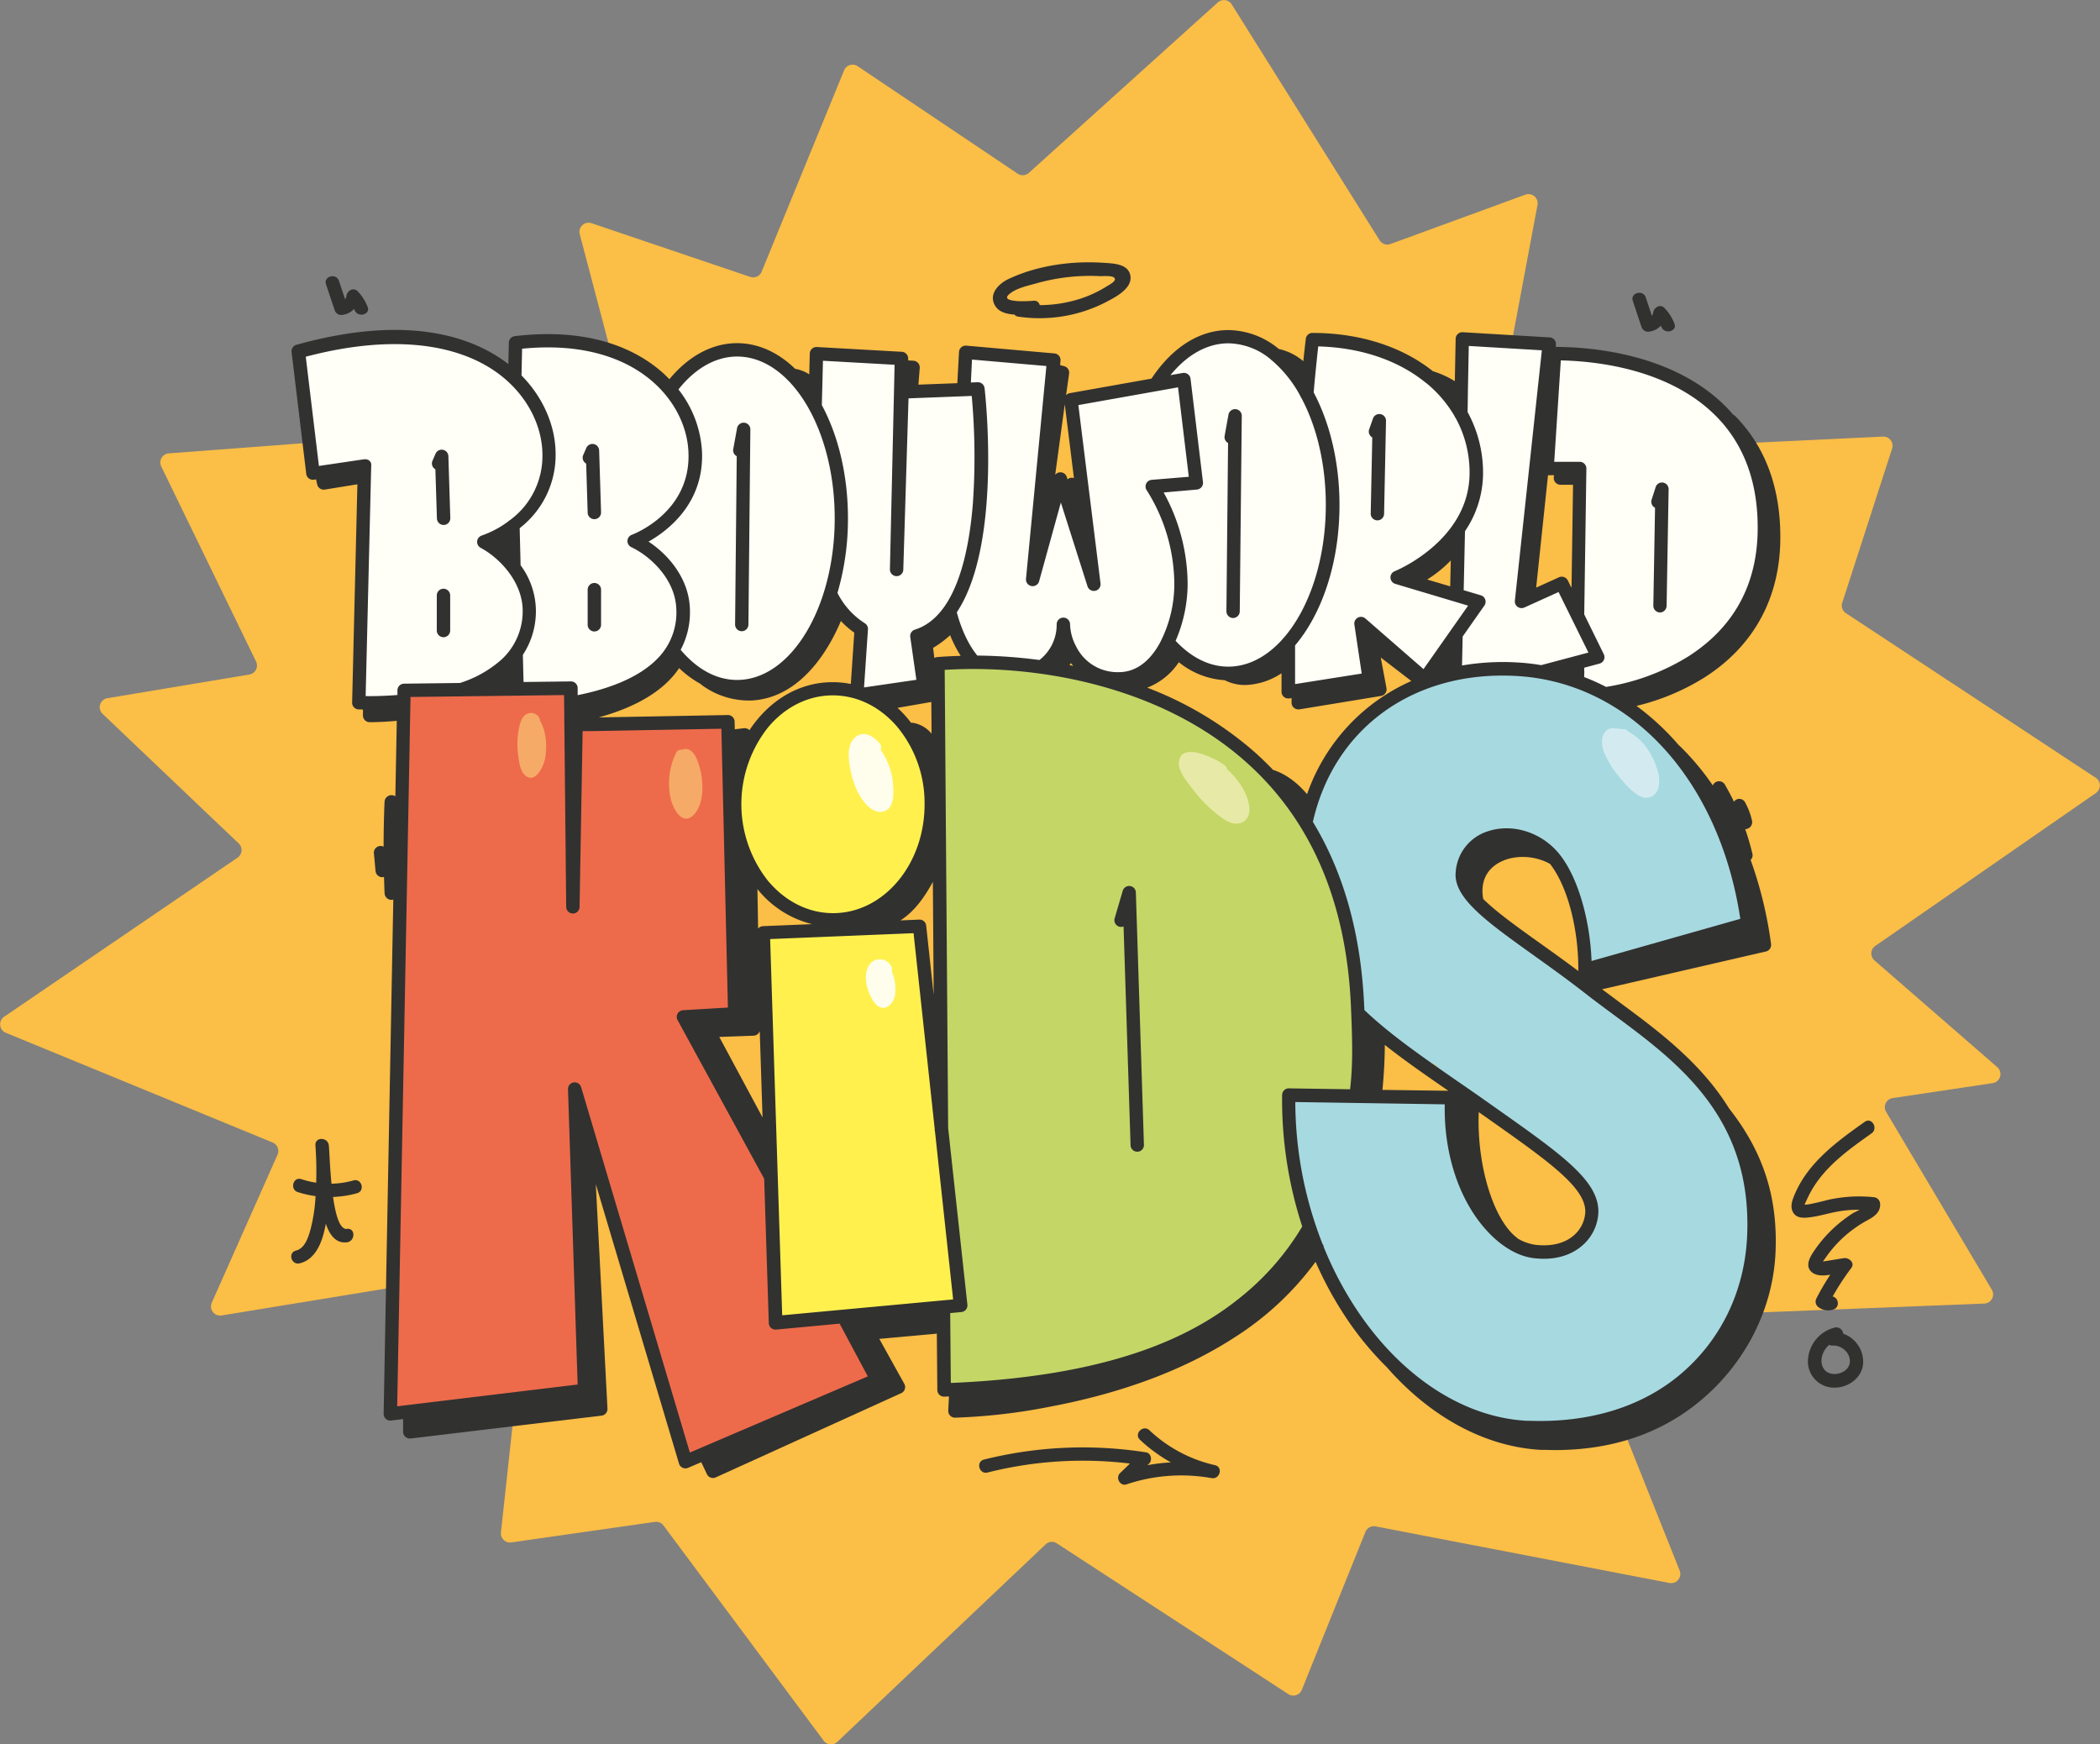
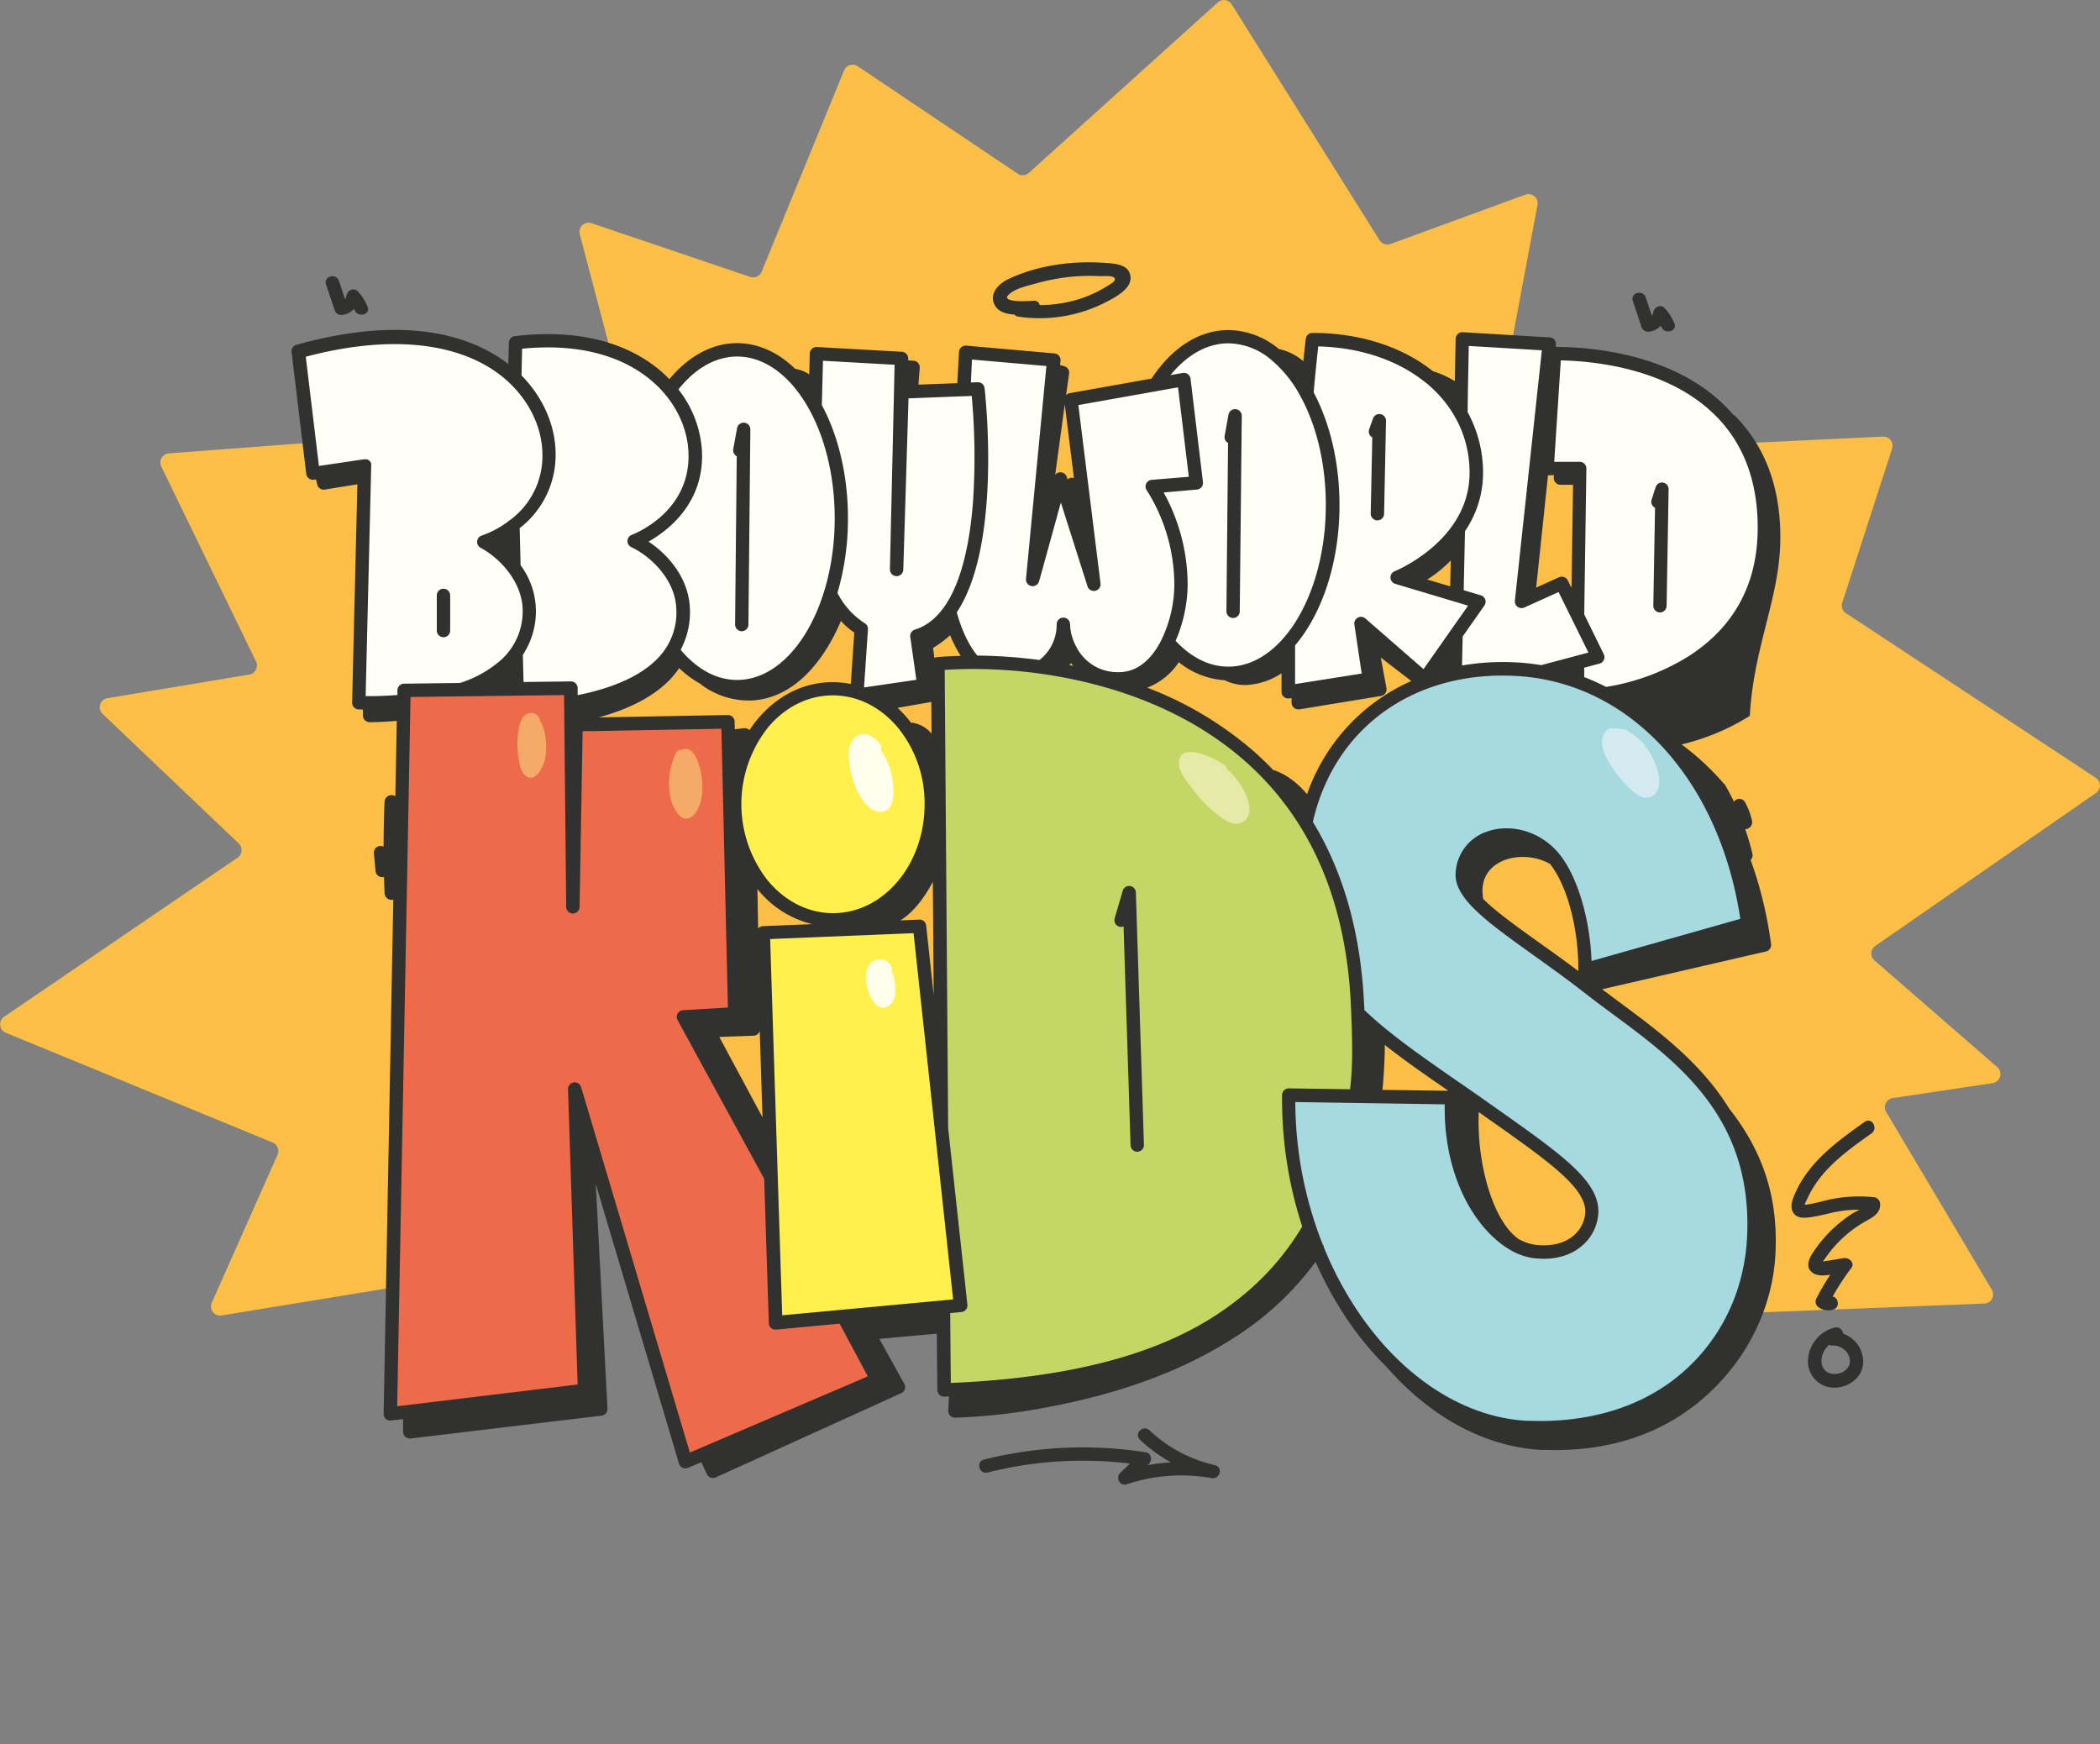
<svg xmlns="http://www.w3.org/2000/svg" viewBox="0 0 686.6 570.28">
  <rect x="0" y="0" width="686.6" height="570.28" fill="#808080" stroke="none" />
  <defs>
    <style>.cls-1{fill:#fbbe46;}.cls-2{fill:#fffef7;}.cls-3{fill:#fff04e;}.cls-4{fill:#c4d666;}.cls-5{fill:#a7d9e0;}.cls-6{fill:#ed6b4b;}.cls-7{fill:#d3ebf0;}.cls-8{fill:#e7eaa6;}.cls-9{fill:#fffdec;}.cls-10{fill:#f6aa68;}.cls-11{fill:#313130;}</style>
  </defs>
  <g id="Layer_2" data-name="Layer 2">
    <g id="Layer_1-2" data-name="Layer 1">
      <path class="cls-1" d="M135.79,419.69,72.37,430.07A3,3,0,0,1,69.19,426l21.57-48.54a3,3,0,0,0-1.58-3.93L1.83,337.61a3,3,0,0,1-.54-5.17l76.42-52.08a3,3,0,0,0,.38-4.58l-44.6-42.45A3,3,0,0,1,35,228.27l46.57-7.76a3,3,0,0,0,2.17-4.2L52.7,152.46a3,3,0,0,1,2.43-4.24L122,143.17s27.08,46.09,31.39,55.46,9.16,75.65,9.16,75.65l-6.11,73.25L142,426" />
      <path class="cls-1" d="M552.83,145.73l62.87-3a3,3,0,0,1,2.95,3.86l-16.33,50.48a2.94,2.94,0,0,0,1.18,3.37l81.77,53.88a3,3,0,0,1,.06,4.89l-72.25,50.07a3,3,0,0,0-.26,4.66l40.27,35a3,3,0,0,1-1.5,5.15L618.74,359a3,3,0,0,0-2.1,4.43l34.63,58.27a3,3,0,0,1-2.42,4.46l-82.13,3.25S536.58,403,532.27,393.63,523.12,318,523.12,318l6.1-73.25,28.48-91.27" />
      <path class="cls-1" d="M201,120,189.53,76.49a3,3,0,0,1,3.8-3.55l52,17.6A3,3,0,0,0,249,88.87l27-65.92a3,3,0,0,1,4.38-1.33l52.36,35.17a3,3,0,0,0,3.63-.26L398.2.76a3,3,0,0,1,4.48.62l48.4,77.2a3,3,0,0,0,3.52,1.2l44.18-16.16a3,3,0,0,1,3.92,3.32l-10.31,55L430.33,167,296.79,166s-53.73-19.26-70.61-25.29S201,120,201,120" />
-       <path class="cls-1" d="M527.49,459.15l21.71,54.37a3,3,0,0,1-3.3,4L449.74,499a3,3,0,0,0-3.3,1.8l-20.83,51.7a3,3,0,0,1-4.35,1.37l-75.74-49.32a2.94,2.94,0,0,0-3.64.33l-68.15,64.61a3,3,0,0,1-4.4-.38l-52.41-70.41a2.94,2.94,0,0,0-2.79-1.16l-47,6.72a3,3,0,0,1-3.35-3.24l5.84-53.78,17.52-123.87L399,397.78s65.38,23.43,85.92,30.76S515.5,453.8,515.5,453.8" />
      <path class="cls-1" d="M168.32,242s22-39,26-51.42,42.81-14.89,42.81-14.89l98.31,13.54L388.3,191l49-10.31,27.53-26.27,36.28-20L545.59,160s1.53,35.95-.66,38.1-24.51,31.22-24.51,31.22l-6.75,25.25,21.27,35-10.77,31.81-1.75,42,13.77,31.28-7.51,22.52-21.27,11.26-40-7.51-45.05-35-57.55,16.26-57.56-2.5s-41.55-11.88-56.43-12.82-46.17-64.76-49.93-72.26S168.32,242,168.32,242Z" />
      <path class="cls-2" d="M544.19,122.5c-20.86-8.34-38-7.09-38-7.09v-3.33l-29.61-1.25v17.93l-8.76-5.84s-18.77-13.76-38.79-11.26l-2.5,12.93-8.34-7.09s-10.43-8.76-17.1-7.51-19.6,7.93-21.69,13.77c-5.23,2.28-22.73,5.34-30.08,6.55a.78.78,0,0,1,0,.14,3.43,3.43,0,0,1,.13.81c0,.1,0,.2,0,.3.56,3.62,1.78,7.14,2.25,10.78.57,4.42.33,8.89.66,13.32.18,2.34-2.19,3.37-4.09,3.12-5.09-.69-5.25-8.82-5.41-12.53-.23-4.88.32-9.76.13-14.63-.09-.6-.16-1.21-.22-1.82a2.68,2.68,0,0,1,2.28-3l-2-8.44-27.52-2.5-.42,11.68-18.77.42-2.5-10-27.11-2.09L266,128.34l-8.75-5.84s-4.18-8.34-15.44-7.92-21.68,12.51-21.68,12.51-20.86-20.43-52.14-14.6l-.42,10s-23.77-22.1-69.23-7.09l3.75,38.79,16.68-1.67-2.08,75.91,7.51,1.25,29.19-2.91,15-10.43.83,14.18,5.42,2.08,35.46-8.75,11.26-9.18,11.26,9.59,8.76,1.25,17.1-5,14.18-21.27,8.34,6.67-.83,21.69,22.93-4.17-.41-15,9.59-4.17,3.34,9.18,7.5,8.34,12.93.83s7.09-5.83,8.35-6.25a55.25,55.25,0,0,0,5.42-2.92l9.17,7.51s7.09,1.25,8.35,1.25,7.09-1.25,8.75-2.51,6.26-4.58,6.26-4.58l2.92-1.67,9.18,5.42s7.09,1.67,8.34,1.67,7.92-1.25,7.92-1.25l7.51-1.67,4.59,8.34,9.59.84,16.68-5.43V210.93L467,223.86l8.34-8.76.42,12.09,16.26-1.67,23.36-7.5.42,8.76,4.59,2.5s40.87-2.09,51.71-32.95S577.56,136.27,544.19,122.5ZM477,190.93a3.25,3.25,0,0,1-4,2.26,42.82,42.82,0,0,0-6.46-2.3c-2.55-.51-2.9-3.7-1.43-5.4,1.68-1.93,3.81-3.78,6.43-4.16a3.33,3.33,0,0,1,4,2.25c0,.1.06.18.08.23v0c.05.12.1.25.16.37a2.94,2.94,0,0,1,.7,2.11,5.15,5.15,0,0,1-.26,1.6A3,3,0,0,1,477,190.93Zm33.05,1.28-.12,0c-.61.22-1.2.49-1.81.72a2.93,2.93,0,0,1-1.78.12,5.67,5.67,0,0,1-3.25.16c-3.06-.84-4.29-3.82-3.82-6.73,1.62-9.88,2.54-19.88,5-29.61,1.73-6.83,12.28-3.92,10.55,2.91-.06.22-.11.45-.17.68.36,4.44,1,8.88,1,13.34.06,5.27-.48,10.5.31,15.76.05.29.09.58.12.88C516.43,193.78,511.4,194.75,510.07,192.21Z" />
      <path class="cls-3" d="M310.21,398.3c-1.27-10.36-3.42-20.58-4.72-30.94-1.61-12.76-.63-25.74-.67-38.61a1.85,1.85,0,0,1-.91-1.45c-.66-4.51-.69-9.06-1.33-13.58a48.87,48.87,0,0,1-.59-10.1,45.11,45.11,0,0,0-7.29-.66c-2.52-.13-3.33-4.1-.63-4.6.61-.12,1.21-.21,1.82-.31a4.25,4.25,0,0,1-.35-2,7.29,7.29,0,0,1,.88-3.3c.06-.1.13-.19.19-.28l.14-.27.94-1.23a6.13,6.13,0,0,1,4.28-1.8,3.91,3.91,0,0,1,.68,0c.06-.66.12-1.33.22-1.94a1.78,1.78,0,0,1,.88-1.26c2-12.75,1-25.91-.84-38.64-4.08-6.74-14.23-20.66-29-22.07-19.58-1.87-26.16,14.2-26.16,14.2L242,242.77c-.63,8.74-2.05,17.48-1.61,26.25a42,42,0,0,0,2.72,13.44c1,2.58,2.26,5.08,3.43,7.6a6.9,6.9,0,0,1,6.08,1.5l1.49,1.26.4.32.31.22c.12.07.49.33.78.54a5.26,5.26,0,0,0,.6.18,6.14,6.14,0,0,1,5.94,5.08l.14.06c-.3-.14.47.08.41.09.21,0,.44,0,.65,0,.57,0,1.15,0,1.72,0a2.35,2.35,0,1,1,0,4.69,14.77,14.77,0,0,1-4-.32,6,6,0,0,1-4.88,2.52,14.25,14.25,0,0,1-7.09-2.24,2.37,2.37,0,0,1-.51.49c-.88,2.6-2.13,5.08-2.72,7.79-1,4.55-.11,9.36,0,14,0,2.45-.26,4.89-.46,7.34h0c3.67,0,5,3.66,3.89,6.27a11,11,0,0,1,1.38,3.26,30.14,30.14,0,0,1,.61,6.36c0,.87.11,1.76.1,2.63.09.43.18.86.26,1.29a6.12,6.12,0,0,1-.67,4.47,30.76,30.76,0,0,1,.61,6.79c1.26,3.21,1.33,7,1.53,10.35.34,5.64.26,11.27.5,16.92.3,6.93.13,13.87.23,20.81.09,6.23.59,12.38,1,18.59,6.72.76,13.13-1.82,19.81-2a42,42,0,0,1,13.67,1.91l15.48-3.58a46.56,46.56,0,0,1,8.68-2C310.47,416.69,311.32,407.35,310.21,398.3Z" />
      <path class="cls-4" d="M425.25,415.33a22.25,22.25,0,0,0,1.48-12c-.89-6.4-3.29-12.48-4.46-18.83-.87-4.7-.49-10.47-1.18-15.21-.59-4-.63-6.88-1.2-11.28-.07-.51.52-.75.91-.83a1.11,1.11,0,0,1,.91-.39c6.21,0,12.49.79,18.69.27a50,50,0,0,0,11-2.72.36.36,0,0,1,0-.09c-.41-.31-.82-.63-1.21-1-2.29-1.92-2.23-5.62-.59-7.92a32,32,0,0,1-5.29-8.9c-3.27-8.07-2.8-17.51-4-26-1.4-9.8-3.62-19.22-8-28.12-3.77-7.59-8.2-15-9.71-23.45l-1.36-.17c-60.12-52.59-113.7-41.39-113.7-41.39l-1.07,23.88-1,6.45c1.8,12.61,2.7,25.58.83,38.19a2.54,2.54,0,0,1,1.09,2.67c-.14,1-.21,2.23-.36,3.36a5.44,5.44,0,0,1,1,3.34,7.36,7.36,0,0,1-.88,3.3c-.05.09-.13.18-.19.27s-.08.19-.14.28l-.81,1.07a2,2,0,0,1,.8,1.73,42.42,42.42,0,0,0,.4,11.58c.6,4.19.58,8.43,1.19,12.61a2.5,2.5,0,0,1-1.23,2.53c0,12.13-.86,24.33.49,36.39,1.19,10.57,3.4,21,4.79,31.54,1.28,9.82.2,20.11,2.83,29.71a1.27,1.27,0,0,1-.87,1.53c-1.72.36-3.49.59-5.22.92l.11,26.24s10.18-1.22,16.44-2,19.17-2.43,19.17-2.43L366.46,448l12.5-5.14L392.63,437s10.15-6.31,19.14-11.44,11.32-6.7,11.32-6.7A34.34,34.34,0,0,1,425.25,415.33Z" />
      <path class="cls-5" d="M574,382.93l-4.36-11.72-15.74-20.29-20-16.74s-43.58-30-47.11-33.07-6.35-18.77-6.35-18.77l2.32-6.66,22.32,1.47,11.42,15.61,2.6,24.12,53.44-9.1-1.22-10.95-9.92-31.27s-21.73-46.88-69.88-46.68-64,40.6-64,40.6l-2.31-.28c1.63,7.82,5.73,14.77,9.27,21.89A85.86,85.86,0,0,1,442,305.23c.74,4.29,1.28,8.61,1.75,12.93s.55,9.07,1.59,13.41a30.6,30.6,0,0,0,5.08,11,2.37,2.37,0,0,1,4-1.66c1.27,1.24,2.6,2.41,4,3.54l.36.27a9.36,9.36,0,0,0,7.08,2.5c3.12-.19,5.79,2.61,6.06,5.58a17.87,17.87,0,0,1,2.76,1.87,1.9,1.9,0,0,1,.65,1.17,28.92,28.92,0,0,1,7.16,6.88c2.84-.46,6,.84,6.89,3.91,8.26,5.44,17.55,11.1,24,18.57a17.1,17.1,0,0,1,1.36,1.81,11.31,11.31,0,0,1,4.1,7.12,12.15,12.15,0,0,1-5.09,11.9c-6.56,4.41-20,4-22.12-5.29,0,0,0-.06,0-.09-8.81-8-14.13-22.49-14.1-32.15a5.57,5.57,0,0,1,2.59-4.89,26.42,26.42,0,0,0-5.65-5.42,1.94,1.94,0,0,1-1.42.48l-3.91-.35a6.92,6.92,0,0,1-3.2,1,18.89,18.89,0,0,1-9.24-1.83c-.46,0-.92,0-1.38,0a2.37,2.37,0,0,0-.59,0,2.07,2.07,0,0,1-3-.63,54.61,54.61,0,0,1-10.19,2.6c-6.4.76-13-.09-19.38-.16-1.34,4.87,0,10.48.87,15.29,1,5.35,1.86,10.72,3.28,16,1.64,6.09,3.81,12.51,3.19,18.91,0,.36-.07.71-.13,1.06a15.78,15.78,0,0,1,1.95-1.55c2.32,1.73,2.11,5.91,2.11,5.91l10.89,14.78s9.45,12.88,14.17,18.34,3.55,5.07,7.48,9,24.69,7.33,34.48,9.24,12.14.73,12.14.73l12.13-1.22,14.86-4.37,14.83-9.85,9-9.83,7.39-11,3.5-6.67.65-30.92Z" />
      <path class="cls-6" d="M283.06,432.39a37.54,37.54,0,0,0-9.43-.61c-6.4.42-12.48,2.78-19,2a1.28,1.28,0,0,1-1-.68,1.25,1.25,0,0,1-1.18-1.19c-.42-6.2-.94-12.36-1.05-18.58s0-12.69-.15-19c-.16-5.82-.15-11.64-.49-17.44-.17-3-.08-6.57-.9-9.68a4.26,4.26,0,0,1-2.33.64c-3.48,0-4.82-3.3-4-5.86a5.16,5.16,0,0,1-.22-1.46,5,5,0,0,1-1.31-.79,5.37,5.37,0,0,1-3.13-3.84c-.85-3.35-2.32-6.52-2.84-9.91a6.66,6.66,0,0,1-2.14-4.59c0-3.56,2.79-5.69,6-6.09a9.52,9.52,0,0,1,2.13,0,3.46,3.46,0,0,1,.91-.92c.15-2.11.39-4.21.44-6.35.1-4.56-.7-9.13-.31-13.69.3-3.42,1.65-6.46,2.82-9.64l.08-.21a2.53,2.53,0,0,1-.59-3.16c-.44-.35-.87-.71-1.31-1.08-2.6-2.17-2.09-6.31,0-8.57a2.65,2.65,0,0,1,.34-.33c-1.48-3.19-3.07-6.33-4.24-9.65a44.22,44.22,0,0,1-2.25-12.6c-.41-8.28.83-16.52,1.5-24.77l-.66.38,0-7.44-41.88-.6L187,232.33l-.81-7.05-18.52-2.53c-3.94.17-7.87.32-11.8.12l.17,1.37-23.87.88L129.7,462l65.36-1.84-4.58-63.79,4.63-14.11L225.27,478l65.66-25.33-11.05-19.52Z" />
      <path class="cls-7" d="M541.08,249.37c-1.66-4.08-4.63-8.1-8.64-10.11a2,2,0,0,0-1.75-.89,5.62,5.62,0,0,1-.71,0c-.2-.05-.4-.11-.6-.15a2.29,2.29,0,0,0-.78,0c-1.51-.22-2.87-.33-4,1.35-1.43,2.06-.8,5,.12,7.06a33.57,33.57,0,0,0,5.42,8.22c1.76,2.05,4.28,4.94,6.94,5.78a4,4,0,0,0,4.92-2.53C543.1,255.32,542.13,252,541.08,249.37Z" />
      <path class="cls-8" d="M408.46,263.71c-.62-4.47-3.59-9-7.24-12.19a2.22,2.22,0,0,0-.94-1.46c-2.81-2-14.36-8-14.84-.72-.2,3,2.93,6.53,4.61,8.75a42.56,42.56,0,0,0,7.14,7.49c2.09,1.68,4.77,4,7.64,3.65S408.82,266.25,408.46,263.71Z" />
      <path class="cls-9" d="M284.3,264c1.67,1.38,4,2.07,5.88.64,2.13-1.65,2-5.42,1.83-7.83a22.25,22.25,0,0,0-4.07-11.64,2.07,2.07,0,0,0-.43-2.25c-1.7-1.88-4.09-3.74-6.74-2.61s-3.41,4.33-3.27,7C277.79,252.82,279.81,260.26,284.3,264Z" />
      <path class="cls-9" d="M291.57,317.59a2,2,0,0,0-.22-1.76,4.18,4.18,0,0,0-7.51.27c-1.76,3.46-.13,8.73,2.05,11.68,2.61,3.54,6.3,1,6.75-2.64A14.55,14.55,0,0,0,291.57,317.59Z" />
      <path class="cls-10" d="M228.83,251.2c-.51-1.9-1.33-4.6-3-5.79a2.66,2.66,0,0,0-2.82-.27,1.77,1.77,0,0,0-2,1.09,22.76,22.76,0,0,0-1.67,15.06c.84,3.44,4,9.11,7.77,4.79C230.28,262.41,230,255.58,228.83,251.2Z" />
      <path class="cls-10" d="M176.4,234.89a3,3,0,0,0-3.79-1.62c-2.09.74-2.6,3.29-3,5.19a26.12,26.12,0,0,0-.2,8.37c.27,2,.57,4.86,2,6.37,3.39,3.52,6.31-2.52,6.8-5.19.7-3.82.46-9-1.71-12.51A2.43,2.43,0,0,0,176.4,234.89Z" />
      <path class="cls-11" d="M331.68,102.84a1.8,1.8,0,0,0,1.24.67,47.38,47.38,0,0,0,28.5-4.65c3-1.58,8.69-4.36,8.19-8.51s-5.65-4.22-8.78-4.43c-10.38-.71-21.68.84-31.14,5.32-3.14,1.48-6.56,4.9-4.37,8.64C326.53,102,329.05,102.67,331.68,102.84ZM330.17,96c2.31-1.88,6.13-2.65,8.94-3.44a64.2,64.2,0,0,1,20.59-2.28c1,0,3.72-.2,4.48.42,1.3,1-1.38,2.33-2.38,2.95a38.78,38.78,0,0,1-8.57,4,43.54,43.54,0,0,1-13.29,2.1,1.8,1.8,0,0,0-2-1.43,40.59,40.59,0,0,1-5.29.12C331,98.27,327.65,98,330.17,96Z" />
      <path class="cls-11" d="M536.68,106.86a2.27,2.27,0,0,0,2.7,1.53,6,6,0,0,0,3.62-1.91c.07.14.15.27.21.42,1.08,2.56,5.32,1.43,4.22-1.17a15.46,15.46,0,0,0-3.19-5c-1.46-1.51-3.51-.21-3.74,1.55a1.73,1.73,0,0,1-.42.94l-2-6c-.9-2.65-5.13-1.51-4.22,1.17Z" />
      <path class="cls-11" d="M109.42,101.39a2.28,2.28,0,0,0,2.69,1.53,6.11,6.11,0,0,0,3.63-1.92c.07.14.15.28.21.42,1.07,2.56,5.31,1.44,4.22-1.16a15.56,15.56,0,0,0-3.19-5c-1.46-1.5-3.51-.2-3.74,1.55a1.84,1.84,0,0,1-.42,1l-2-6c-.9-2.65-5.13-1.51-4.22,1.17S108.46,98.58,109.42,101.39Z" />
      <path class="cls-11" d="M397.26,479a46.07,46.07,0,0,1-21.46-11.42c-2.05-1.93-5.15,1.16-3.1,3.1a51.32,51.32,0,0,0,10.13,7.41,60.1,60.1,0,0,0-7.67.91l.55-.53c1.09-1.05.7-3.4-1-3.66a133.12,133.12,0,0,0-53,2.36c-2.73.69-1.58,4.91,1.16,4.23a127.46,127.46,0,0,1,46.56-2.93l-3.24,3.14c-1.53,1.49,0,4.36,2.13,3.66a56.3,56.3,0,0,1,27.77-2.05C398.82,483.75,400,479.67,397.26,479Z" />
      <path class="cls-11" d="M602.62,436A2.24,2.24,0,0,0,599.9,434a11.58,11.58,0,0,0-8.76,10.3,8.54,8.54,0,0,0,8.2,9.34c4.68.22,9.48-3,9.82-7.94A9.79,9.79,0,0,0,602.62,436Zm2.13,9.72c-.49,2.59-3.66,3.86-6,3.37-2.75-.58-3.69-3.3-3-5.8a7.26,7.26,0,0,1,2.32-3.64,2,2,0,0,0,1.14.25C602.22,439.73,605.35,442.52,604.75,445.76Z" />
      <path class="cls-11" d="M612.5,391.38a46.29,46.29,0,0,0-14.66.85c-.55.12-7.61,2-7.8,1.52,0-.09,1.23-2.66,1.17-2.53a29,29,0,0,1,1.58-2.9c4.6-7.5,12.05-12.79,19.11-17.79,2.28-1.61.09-5.41-2.21-3.78-8.86,6.27-18.31,13.11-22.76,23.38-.8,1.85-1.78,4.12-.75,6.08,1.19,2.28,3.85,2,6,1.69,2.87-.39,5.63-1.26,8.47-1.78a37.87,37.87,0,0,1,7.35-.62c-1,.53-2,1-2.3,1.19a45.84,45.84,0,0,0-4.37,3.21,43.28,43.28,0,0,0-7.92,8.63c-1.51,2.15-3.65,5.52-.75,7.59,1.43,1,3.59,1,5.76.6a82.41,82.41,0,0,0-4.52,7.72,2.24,2.24,0,0,0,.79,3,5.22,5.22,0,0,0,4.66.69c2.34-.67,1.79-3.9-.15-4.28a82.37,82.37,0,0,1,6.09-9.32c1.3-1.71-.83-3.48-2.47-3.21-1.8.29-3.59.59-5.39.87l-1.4.22c.24-.44.64-.9.88-1.26a39.54,39.54,0,0,1,6.41-7.2,40.93,40.93,0,0,1,7.53-5.18c2.11-1.17,4-2.55,3.86-5.19A2.26,2.26,0,0,0,612.5,391.38Z" />
-       <path class="cls-11" d="M115.56,385.91a28.3,28.3,0,0,1-7.18,1.07c-.54-5.58-.7-11-.87-12.53-.29-2.75-4.59-2.84-4.38,0a118.16,118.16,0,0,1,.25,12.2,30.09,30.09,0,0,1-4.86-1.16c-2.69-.87-3.84,3.35-1.17,4.23a33.75,33.75,0,0,0,5.82,1.32,54.16,54.16,0,0,1-1.69,11.06c-.7,2.47-1.81,6-4.65,6.72S95.26,413.71,98,413c5.39-1.31,7.52-7.29,8.53-12.94,1.17,3.49,3.2,6.56,6.93,6.07,2.75-.35,2.79-4.74,0-4.38-2.39.31-3.75-4.64-4.57-10.44a33.42,33.42,0,0,0,7.84-1.22C119.44,389.37,118.29,385.14,115.56,385.91Z" />
      <path class="cls-11" d="M240.88,149.15l-.54,55a2.19,2.19,0,0,0,2.17,2.21h0a2.19,2.19,0,0,0,2.19-2.17l.63-63.81a2.19,2.19,0,0,0-4.34-.42l-1.26,6.88A2.2,2.2,0,0,0,240.88,149.15Z" />
      <path class="cls-11" d="M401.52,144.83l-.54,55a2.2,2.2,0,0,0,2.17,2.21h0a2.19,2.19,0,0,0,2.19-2.17L406,136a2.19,2.19,0,0,0-4.35-.41l-1.25,6.88A2.2,2.2,0,0,0,401.52,144.83Z" />
      <path class="cls-11" d="M543.76,157.77a2.17,2.17,0,0,0-2.44,1.48L540,163.36a2.19,2.19,0,0,0,1.12,2.64l-.56,32a2.2,2.2,0,0,0,2.15,2.23h0a2.2,2.2,0,0,0,2.19-2.16l.66-38.1A2.18,2.18,0,0,0,543.76,157.77Z" />
      <path class="cls-11" d="M448.67,143l-.51,24.89a2.19,2.19,0,0,0,2.14,2.23h.05a2.18,2.18,0,0,0,2.18-2.14l.63-30.41a2.19,2.19,0,0,0-4.25-.77l-1.26,3.55A2.2,2.2,0,0,0,448.67,143Z" />
-       <path class="cls-11" d="M142.35,153.43l.5,16.06a2.2,2.2,0,0,0,2.19,2.13h.07a2.19,2.19,0,0,0,2.12-2.26l-.63-20.23a2.19,2.19,0,0,0-4.18-.84l-1,2.3A2.19,2.19,0,0,0,142.35,153.43Z" />
      <path class="cls-11" d="M145,192.47a2.19,2.19,0,0,0-2.19,2.19v11.47a2.19,2.19,0,0,0,4.38,0V194.66A2.19,2.19,0,0,0,145,192.47Z" />
-       <path class="cls-11" d="M191.65,151.55l.49,16.06a2.19,2.19,0,0,0,2.19,2.12h.07a2.19,2.19,0,0,0,2.12-2.25l-.63-20.23a2.19,2.19,0,0,0-4.18-.84l-1,2.29A2.19,2.19,0,0,0,191.65,151.55Z" />
-       <path class="cls-11" d="M194.33,190.59a2.19,2.19,0,0,0-2.19,2.19v11.47a2.19,2.19,0,1,0,4.38,0V192.78A2.19,2.19,0,0,0,194.33,190.59Z" />
      <path class="cls-11" d="M369.46,289.66a2.2,2.2,0,0,0-2.38,1.56l-2.64,9a2.19,2.19,0,0,0,1.49,2.72,2.16,2.16,0,0,0,1.42-.07l2.29,71.53a2.19,2.19,0,0,0,2.18,2.12h.07a2.18,2.18,0,0,0,2.12-2.25l-2.64-82.55A2.19,2.19,0,0,0,369.46,289.66Z" />
-       <path class="cls-11" d="M582.08,176.24c.14-16.57-4.81-30.1-14.72-40.19a2.08,2.08,0,0,0-.68-.47c-.77-.9-1.56-1.78-2.41-2.63-17.34-17.49-44.45-19.51-55.62-19.54l.07-.68a2.18,2.18,0,0,0-2-2.42l-28.47-1.7a2.12,2.12,0,0,0-1.61.58,2.17,2.17,0,0,0-.71,1.56l-.27,13.87a30.92,30.92,0,0,0-7.17-3.26c-10.09-8.07-24-12.52-39.38-12.52a2.19,2.19,0,0,0-2.17,1.93c-.27,2.19-.55,4.79-.82,7.32a18.36,18.36,0,0,0-8-4,26.2,26.2,0,0,0-16.49-6.18c-9.47,0-18.38,5.64-25.14,15.87l-26.71,4.75a2.24,2.24,0,0,0-1.23.68l1-7.09a2.2,2.2,0,0,0-1.62-2.41l-1.33-.35.14-1.43a2.19,2.19,0,0,0-2-2.39L315.92,113a2.19,2.19,0,0,0-2.37,2.07l-.55,10.2-12.72.48.43-5.46a2.19,2.19,0,0,0-.53-1.61,2.16,2.16,0,0,0-1.52-.75l-1.73-.1v-.58a2.2,2.2,0,0,0-2.06-2.24l-27.79-1.56a2.19,2.19,0,0,0-2.32,2.13l-.17,6.8a12.43,12.43,0,0,0-4.62-1.8c-5.64-5.47-12.16-8.39-19-8.39-8.05,0-15.82,4.17-22.11,11.78-1-1-2-2-3.07-2.88-8-6.73-22.66-14.13-47.49-11.19a2.18,2.18,0,0,0-1.93,2.12l-.17,7-.28-.22c-11.11-8.44-32.09-16.35-69-6.08a2.18,2.18,0,0,0-1.59,2.37l4.8,39.83a2.18,2.18,0,0,0,.84,1.48,2.22,2.22,0,0,0,1.65.43l.72-.11.37,1.65a2.18,2.18,0,0,0,2.49,1.68l10.65-1.72-1.72,71.35a2.19,2.19,0,0,0,2.06,2.24c.15,0,.67,0,1.48.06v1.93a2.2,2.2,0,0,0,2.19,2.19h0c.56,0,4,0,8.87-.45l-.47,24.67a2.29,2.29,0,0,0-3.53,1.76q-.31,7.36-.31,14.73a2,2,0,0,0-1-.24,2.21,2.21,0,0,0-2.19,2.19l.54,5.83a2.24,2.24,0,0,0,2.19,2.19,2,2,0,0,0,.59-.1c.06,1.8.11,3.61.2,5.42a2.24,2.24,0,0,0,2.84,2l-3.16,168.09a2.18,2.18,0,0,0,.72,1.66,2.16,2.16,0,0,0,1.73.55l3.91-.47,0,4.16a2.19,2.19,0,0,0,.74,1.64,2.22,2.22,0,0,0,1.45.55l.26,0,62.44-7.47a2.19,2.19,0,0,0,1.93-2.29l-3.81-73.39L222,478.48a2.2,2.2,0,0,0,1.17,1.36,2.14,2.14,0,0,0,.93.21,2.18,2.18,0,0,0,.86-.18l4.32-1.85,1.89,4a2.19,2.19,0,0,0,1.94,1.17,2.26,2.26,0,0,0,.91-.2l60.63-27.53a2.21,2.21,0,0,0,1.18-1.31,2.19,2.19,0,0,0-.17-1.75l-8.16-14.69,18.41-1.67a2.66,2.66,0,0,0,.39-.07l.16,18.45a2.18,2.18,0,0,0,2.19,2.17h.07l1.54-.06-.22,4.64a2.19,2.19,0,0,0,2.19,2.3h0a191.57,191.57,0,0,0,31-3.58c23.84-4.49,44.19-12.13,60.48-22.71a98.06,98.06,0,0,0,26.42-24.66,119.15,119.15,0,0,0,11,19.79A102.26,102.26,0,0,0,453.45,447l0,0c14.4,16.43,32.29,26,50.39,27l1.09,0c1.16,0,2.3.06,3.44.06,18.67,0,34.61-5.39,47.42-16,14.89-12.36,23.9-30.09,24.72-48.65s-4.36-33.28-15.2-47.06C556,347.28,542,336.9,529.71,327.82c-2-1.51-4-3-5.9-4.4l53.56-12.36a2.19,2.19,0,0,0,1.68-2.43,133.12,133.12,0,0,0-6.68-27.52,2.06,2.06,0,0,0,.57-2.05,81.86,81.86,0,0,0-2.34-8,2.28,2.28,0,0,0,2.23-2.73,22.49,22.49,0,0,0-2.3-6.08,2.13,2.13,0,0,0-3.61-.15q-1.38-2.88-3-5.65a2.2,2.2,0,0,0-3.91.33,86.06,86.06,0,0,0-10.83-12.93l-.29-.23a83.73,83.73,0,0,0-13.84-12.85,74.33,74.33,0,0,0,22.31-9.34C573.38,211.18,581.92,195.56,582.08,176.24Zm-74-20.9-.07.77a2.21,2.21,0,0,0,2.19,2.37h4.11l-.49,33.44-.13.06-1.11-2.25a2.2,2.2,0,0,0-2.87-1l-7.46,3.38,3.87-36.74ZM479.92,129a1.84,1.84,0,0,0,0-.47l.3-15.43,23.89,1.42-8.82,81.87a2.2,2.2,0,0,0,3.08,2.23l11.21-5.07,9.76,19.79-15.45,4.11a70.85,70.85,0,0,0-8-.89,79.85,79.85,0,0,0-17.88,1l.21-9.47,7.1-10.12a2.18,2.18,0,0,0-1.16-3.35l-5.6-1.67.42-19.29a33.9,33.9,0,0,0,5.91-19.07,41.26,41.26,0,0,0-5.05-19.87ZM431,113.25c14.18.36,26.38,4.72,35.12,11.85l.05,0A40.06,40.06,0,0,1,475.55,136a2.41,2.41,0,0,0,.38.66,36.81,36.81,0,0,1,4.55,17.92c0,22.18-24.23,32.07-24.47,32.16a2.19,2.19,0,0,0,.18,4.14L480,198l-14.58,20.75-19-16.55a2.19,2.19,0,0,0-3.6,2l2.39,16-21.78,3.44V211a48.85,48.85,0,0,0,4.21-5.82c6.65-10.74,10.31-25,10.31-40.08,0-13.62-3-26.51-8.43-36.79C429.66,126.18,430.37,118.93,431,113.25Zm43.34,69.95-.19,8.49-7.53-2.23A40,40,0,0,0,474.36,183.2Zm-54.6,44.61a2.14,2.14,0,0,0,1.42.53,2,2,0,0,0,.34,0l.78-.12v1.5a2.18,2.18,0,0,0,2.19,2.19l.35,0,26.69-4.38a2.2,2.2,0,0,0,1.8-2.57l-1.87-10,10,7.68a64.19,64.19,0,0,0-11.39,6.52,63.19,63.19,0,0,0-22.7,30.48c-2.38-2.82-6.17-6.37-11.12-7.95q-2.94-3.07-6.15-5.93a116.06,116.06,0,0,0-35-20.95,21.69,21.69,0,0,0,10.34-8.33,26.33,26.33,0,0,0,15.08,5.9,2.16,2.16,0,0,0,.3.18,14.81,14.81,0,0,0,6.35,1.39A22.67,22.67,0,0,0,419,220.1v6.05A2.16,2.16,0,0,0,419.76,227.81ZM401.61,112.24a22.05,22.05,0,0,1,13.89,5.28,2.22,2.22,0,0,0,.49.42,40.27,40.27,0,0,1,9.15,11.51,2.13,2.13,0,0,0,.34.63c5,9.33,8,21.6,8,35,0,17.95-5.43,33.84-13.72,43.4a2.11,2.11,0,0,0-.48.55c-5.07,5.62-11.16,8.91-17.7,8.91-6.11,0-12.05-2.92-17.21-8.44A47.17,47.17,0,0,0,388.3,191a62.6,62.6,0,0,0-7.84-30l10.85-.95a2.18,2.18,0,0,0,2-2.44l-4.06-33.78a2.19,2.19,0,0,0-2.56-1.9l-4,.71C388.19,115.9,394.78,112.24,401.61,112.24Zm-53.48,19.93,3,24.14a2.72,2.72,0,0,0-.38-.11,2.22,2.22,0,0,0-1.72.51l-.24-.77a2.18,2.18,0,0,0-3.79-.71ZM317.8,117.55l24.32,2.11-6.67,69.58a2.19,2.19,0,0,0,4.29.79l7.11-25.74,8.71,27.38a2.19,2.19,0,0,0,4.26-.93l-7.25-58.31,32.59-5.8,3.52,29.24-12.14,1a2.19,2.19,0,0,0-1.8,1.27,2.16,2.16,0,0,0,.21,2.18,58,58,0,0,1,9,30.64,41.88,41.88,0,0,1-4.73,19.24c-2.38,4.35-6.64,9.54-13.41,9.54a15.06,15.06,0,0,1-13.93-8.32,3.19,3.19,0,0,0-.23-.45,16.31,16.31,0,0,1-1.79-6.87,2.19,2.19,0,0,0-4.38,0,14.57,14.57,0,0,1-5.63,11.67,166.15,166.15,0,0,0-20.31-1.45c-4.05-4.92-6.1-11.77-6.71-14.14,14.73-22.15,9.36-70.8,9.08-73.28a2.2,2.2,0,0,0-2.26-1.94l-2.22.08Zm33.11,100.14-1.24-.25c.15-.23.3-.45.44-.68C350.36,217.08,350.64,217.38,350.91,217.69ZM246.4,338.59a2.18,2.18,0,0,0,2-1.51l.91,28.22L235.17,339ZM238,233.76l-42.25.78v0c12.62-3.49,21.45-8.9,26.3-16.12a32.52,32.52,0,0,0,7,5.16,2.2,2.2,0,0,0,.35.33,25.94,25.94,0,0,0,15.11,5.1c.37,0,.74,0,1.11,0,16.87-.81,26-18.07,29.31-26a26.47,26.47,0,0,0,4.38,3.81l-1.13,16.79a29.62,29.62,0,0,0-5.88-.59h-.13c-9.24,0-17.88,4.28-24.34,11.94a38.1,38.1,0,0,0-2.79,3.76l-.1-.12a2.28,2.28,0,0,0-1.7-.53l-3,.35-.06-2.46A2.19,2.19,0,0,0,238,233.76Zm9.87,69.77-.23-12.88c.14.18.28.36.43.53a32.92,32.92,0,0,0,17.47,10.94l-16.11.66A2.22,2.22,0,0,0,247.9,303.53Zm3.52-15.2a40.44,40.44,0,0,1-.21-50.61c5.61-6.66,13.07-10.35,21-10.39h.11c7.88,0,15.33,3.63,21,10.21a39,39,0,0,1,9,25.27c.09,19.63-13.28,35.65-29.79,35.72h-.11C264.52,298.53,257.07,294.91,251.42,288.33Zm42-56.91,11.11-1.93.08,10.37a10,10,0,0,0-6.08-3.55,2.07,2.07,0,0,0-.61,0c-.42-.55-.86-1.1-1.31-1.63A36.59,36.59,0,0,0,293.45,231.42ZM305,288.29l.27,37-2.45-22.65a2.18,2.18,0,0,0-2.26-2l-6.16.26C298.9,298.05,302.28,293.35,305,288.29Zm.07-76.49a33.66,33.66,0,0,0,5.58-4.13,41.19,41.19,0,0,0,3.46,6.75c-2.61.07-5.16.19-7.62.39a2.13,2.13,0,0,0-1,.31Zm-36-93.86,23.42,1.31-1.53,67a2.19,2.19,0,0,0,4.37.11l1.71-56.13,20.67-.79a221.16,221.16,0,0,1,.41,34.69c-1.28,16.72-5.6,37.52-19,41.71a2.2,2.2,0,0,0-1.51,2.4l2,14-17.11,2.5,1.28-19a2.17,2.17,0,0,0-1.05-2,25.15,25.15,0,0,1-8.92-9.91,86,86,0,0,0,3.43-24.4c0-13.7-3-26.67-8.54-37ZM241,116.56c5.95,0,11.53,2.72,16.3,7.45a2.22,2.22,0,0,0,.38.37c9.13,9.32,15.23,26,15.23,45.05,0,29.15-14.32,52.86-31.91,52.86-6.67,0-13-3.4-18.46-9.85a26.14,26.14,0,0,0,3-13.87c-.46-9.24-6.64-17-13.5-21.5,6.4-3.62,18.3-12.68,17.47-29.64a36,36,0,0,0-7.69-20.11C227.3,120.37,234.07,116.56,241,116.56ZM170.7,114c22.12-2.18,35.17,4.4,42.26,10.4,7.28,6.15,11.69,14.61,12.12,23.21,1,19.75-17.74,26.94-18.54,27.24a2.19,2.19,0,0,0-.18,4c6.79,3.23,14.3,10.83,14.74,19.87a21.36,21.36,0,0,1-6,16.45c-6.42,6.7-16.9,10.22-26.23,12.09l0-2.32a2.16,2.16,0,0,0-.66-1.55,2.13,2.13,0,0,0-1.55-.62l-15.49.19-.22-8.87a25.91,25.91,0,0,0,4.26-14.69,25.26,25.26,0,0,0-5-14.61l-.3-12.12a30.18,30.18,0,0,0,11.75-24.16c0-9.32-4.09-18.6-11.15-25.77ZM119.55,227.57l1.82-75.38h0v0a1.9,1.9,0,0,0,0-.41.83.83,0,0,0,0-.15,2.76,2.76,0,0,0-.08-.27l-.08-.16c0-.08-.09-.16-.14-.24a.76.76,0,0,0-.11-.14,1.24,1.24,0,0,0-.18-.21l-.07-.07-.07,0-.22-.16-.17-.1-.07,0-.17-.06a1.06,1.06,0,0,0-.19-.06,1.28,1.28,0,0,0-.27,0l-.17,0-.34,0h-.1l-14.67,2.17-4.3-35.71c26.67-7.06,49.12-5,63.38,5.83,8.76,6.66,14,16.5,14,26.33a26,26,0,0,1-10.57,21.23,2.21,2.21,0,0,0-.62.47,32.45,32.45,0,0,1-8.65,4.6,2.19,2.19,0,0,0-.38,4c6.63,3.56,13.76,11.51,13.76,20.57A21.39,21.39,0,0,1,164,215.59a37.29,37.29,0,0,1-13.61,7.69l-18.29.23a2.19,2.19,0,0,0-2.16,2.15l0,1.55C125.45,227.57,121.73,227.6,119.55,227.57Zm106,247.3L190,355.42a2.19,2.19,0,0,0-4.29.69l3.15,96.52-59,7.12,4.36-231.89,50.2-.63.7,69.25a2.2,2.2,0,0,0,2.18,2.17h0a2.19,2.19,0,0,0,2.19-2.15l1-57.49,2.74,0,.3,0h0a2,2,0,0,0,.42,0l41.91-.77,2.13,91.15-14.66.87a2.18,2.18,0,0,0-1.79,3.23l28.31,51.87,1.51,47.19a2.18,2.18,0,0,0,2.19,2.12h.2l20.77-1.94,9.21,17.24ZM255.74,430l-3.94-123,46.89-1.92L305.6,369v.36a2.05,2.05,0,0,0,.1.61l5.93,54.84ZM408,422.12c-13.71,11.75-38.66,27.56-97.13,30l-.2-22.84,3.62-.34a2.18,2.18,0,0,0,2-2.42L310,368.77,308.87,219c29.5-1.87,70.19,5,98.32,29.94,21.46,19,33.07,46,34.51,80.27.46,10.9.68,18.75-.29,26.9l-20-.3a2.19,2.19,0,0,0-2.22,2.16,133.43,133.43,0,0,0,6.58,43A86.21,86.21,0,0,1,408,422.12ZM569,300.39l-48.64,13.78c-.48-13.34-4.54-28.38-11.37-35.94-5.81-6.42-14.83-9-22.44-6.49a15.06,15.06,0,0,0-10.61,13.4C475.15,293.49,486,301.25,501,312c5.3,3.79,11.32,8.08,17.36,12.8,2.76,2.16,5.65,4.3,8.71,6.56,21.51,15.89,45.88,33.9,44.16,72.69-.81,18.16-8.69,34.34-22.2,45.56-12.54,10.41-29.44,15.55-48.86,14.88l-1,0c-20.09-1.08-39.92-13.68-54.41-34.58a115,115,0,0,1-11.95-22.21,2.13,2.13,0,0,0-.4-1,127.93,127.93,0,0,1-8.91-46.42l48.86.75c-.24,12.82,2.82,25,8.68,34.54,5.55,9,13.18,14.89,20.42,15.75,8,.94,13-1.65,15.72-4a15.08,15.08,0,0,0,5.4-10.72c.46-10.42-11.72-19-33.86-34.62l-4.95-3.49c-2.4-1.68-4.82-3.36-7.22-5-11.42-7.92-22.2-15.4-30.32-23.16l-.15-.11c0-.38,0-.75-.05-1.14-1-23.47-6.62-43.69-16.81-60.44a3,3,0,0,0,.11-.32c7.1-30.53,33.11-49.12,66.26-47.34C532.82,222.94,562.11,254.77,569,300.39Zm-52.89,17.12c-4.38-3.29-8.63-6.33-12.51-9.09-7.68-5.49-14.43-10.32-18.67-14.54-.83-4.78.54-8.62,4-11.1,4.67-3.36,12.18-3.51,17.85-.36h0c6,7.68,9.32,21.92,9.25,34.5A2.41,2.41,0,0,0,516.09,317.51ZM452,356.31c.51-5.47.76-10.26.76-14.71,6.32,5,13.41,9.92,20.79,15Zm31.53,7.3,2.78,1.95c20.17,14.22,32.34,22.81,32,30.83a10.82,10.82,0,0,1-3.85,7.58c-3,2.54-7.27,3.57-12.38,3a15.84,15.84,0,0,1-5.88-2.08,1.72,1.72,0,0,0-.34-.32C488.16,398.59,482.8,380.7,483.48,363.61Zm41.66-139a72,72,0,0,0-7.23-3.26l0-1.1a2.16,2.16,0,0,0,0-.88l0-1.08,5-1.34a2.19,2.19,0,0,0,1.4-3.08l-6.39-13,.7-47.67a2.2,2.2,0,0,0-2.19-2.23h-8.32l2.15-33.15c11.48.24,35.4,2.74,50.75,18.22,9.17,9.25,13.75,21.71,13.62,37.05-.15,18-7.78,32-22.68,41.51A72.44,72.44,0,0,1,525.14,224.56Z" />
+       <path class="cls-11" d="M582.08,176.24c.14-16.57-4.81-30.1-14.72-40.19a2.08,2.08,0,0,0-.68-.47c-.77-.9-1.56-1.78-2.41-2.63-17.34-17.49-44.45-19.51-55.62-19.54l.07-.68a2.18,2.18,0,0,0-2-2.42l-28.47-1.7a2.12,2.12,0,0,0-1.61.58,2.17,2.17,0,0,0-.71,1.56l-.27,13.87a30.92,30.92,0,0,0-7.17-3.26c-10.09-8.07-24-12.52-39.38-12.52a2.19,2.19,0,0,0-2.17,1.93c-.27,2.19-.55,4.79-.82,7.32a18.36,18.36,0,0,0-8-4,26.2,26.2,0,0,0-16.49-6.18c-9.47,0-18.38,5.64-25.14,15.87l-26.71,4.75a2.24,2.24,0,0,0-1.23.68l1-7.09a2.2,2.2,0,0,0-1.62-2.41l-1.33-.35.14-1.43a2.19,2.19,0,0,0-2-2.39L315.92,113a2.19,2.19,0,0,0-2.37,2.07l-.55,10.2-12.72.48.43-5.46a2.19,2.19,0,0,0-.53-1.61,2.16,2.16,0,0,0-1.52-.75l-1.73-.1v-.58a2.2,2.2,0,0,0-2.06-2.24l-27.79-1.56a2.19,2.19,0,0,0-2.32,2.13l-.17,6.8a12.43,12.43,0,0,0-4.62-1.8c-5.64-5.47-12.16-8.39-19-8.39-8.05,0-15.82,4.17-22.11,11.78-1-1-2-2-3.07-2.88-8-6.73-22.66-14.13-47.49-11.19a2.18,2.18,0,0,0-1.93,2.12l-.17,7-.28-.22c-11.11-8.44-32.09-16.35-69-6.08a2.18,2.18,0,0,0-1.59,2.37l4.8,39.83a2.18,2.18,0,0,0,.84,1.48,2.22,2.22,0,0,0,1.65.43l.72-.11.37,1.65a2.18,2.18,0,0,0,2.49,1.68l10.65-1.72-1.72,71.35a2.19,2.19,0,0,0,2.06,2.24c.15,0,.67,0,1.48.06v1.93a2.2,2.2,0,0,0,2.19,2.19h0c.56,0,4,0,8.87-.45l-.47,24.67a2.29,2.29,0,0,0-3.53,1.76q-.31,7.36-.31,14.73a2,2,0,0,0-1-.24,2.21,2.21,0,0,0-2.19,2.19l.54,5.83a2.24,2.24,0,0,0,2.19,2.19,2,2,0,0,0,.59-.1c.06,1.8.11,3.61.2,5.42a2.24,2.24,0,0,0,2.84,2l-3.16,168.09a2.18,2.18,0,0,0,.72,1.66,2.16,2.16,0,0,0,1.73.55l3.91-.47,0,4.16a2.19,2.19,0,0,0,.74,1.64,2.22,2.22,0,0,0,1.45.55l.26,0,62.44-7.47a2.19,2.19,0,0,0,1.93-2.29l-3.81-73.39L222,478.48a2.2,2.2,0,0,0,1.17,1.36,2.14,2.14,0,0,0,.93.21,2.18,2.18,0,0,0,.86-.18l4.32-1.85,1.89,4a2.19,2.19,0,0,0,1.94,1.17,2.26,2.26,0,0,0,.91-.2l60.63-27.53a2.21,2.21,0,0,0,1.18-1.31,2.19,2.19,0,0,0-.17-1.75l-8.16-14.69,18.41-1.67a2.66,2.66,0,0,0,.39-.07l.16,18.45a2.18,2.18,0,0,0,2.19,2.17h.07l1.54-.06-.22,4.64a2.19,2.19,0,0,0,2.19,2.3h0a191.57,191.57,0,0,0,31-3.58c23.84-4.49,44.19-12.13,60.48-22.71a98.06,98.06,0,0,0,26.42-24.66,119.15,119.15,0,0,0,11,19.79A102.26,102.26,0,0,0,453.45,447l0,0c14.4,16.43,32.29,26,50.39,27l1.09,0c1.16,0,2.3.06,3.44.06,18.67,0,34.61-5.39,47.42-16,14.89-12.36,23.9-30.09,24.72-48.65s-4.36-33.28-15.2-47.06C556,347.28,542,336.9,529.71,327.82c-2-1.51-4-3-5.9-4.4l53.56-12.36a2.19,2.19,0,0,0,1.68-2.43,133.12,133.12,0,0,0-6.68-27.52,2.06,2.06,0,0,0,.57-2.05,81.86,81.86,0,0,0-2.34-8,2.28,2.28,0,0,0,2.23-2.73,22.49,22.49,0,0,0-2.3-6.08,2.13,2.13,0,0,0-3.61-.15q-1.38-2.88-3-5.65l-.29-.23a83.73,83.73,0,0,0-13.84-12.85,74.33,74.33,0,0,0,22.31-9.34C573.38,211.18,581.92,195.56,582.08,176.24Zm-74-20.9-.07.77a2.21,2.21,0,0,0,2.19,2.37h4.11l-.49,33.44-.13.06-1.11-2.25a2.2,2.2,0,0,0-2.87-1l-7.46,3.38,3.87-36.74ZM479.92,129a1.84,1.84,0,0,0,0-.47l.3-15.43,23.89,1.42-8.82,81.87a2.2,2.2,0,0,0,3.08,2.23l11.21-5.07,9.76,19.79-15.45,4.11a70.85,70.85,0,0,0-8-.89,79.85,79.85,0,0,0-17.88,1l.21-9.47,7.1-10.12a2.18,2.18,0,0,0-1.16-3.35l-5.6-1.67.42-19.29a33.9,33.9,0,0,0,5.91-19.07,41.26,41.26,0,0,0-5.05-19.87ZM431,113.25c14.18.36,26.38,4.72,35.12,11.85l.05,0A40.06,40.06,0,0,1,475.55,136a2.41,2.41,0,0,0,.38.66,36.81,36.81,0,0,1,4.55,17.92c0,22.18-24.23,32.07-24.47,32.16a2.19,2.19,0,0,0,.18,4.14L480,198l-14.58,20.75-19-16.55a2.19,2.19,0,0,0-3.6,2l2.39,16-21.78,3.44V211a48.85,48.85,0,0,0,4.21-5.82c6.65-10.74,10.31-25,10.31-40.08,0-13.62-3-26.51-8.43-36.79C429.66,126.18,430.37,118.93,431,113.25Zm43.34,69.95-.19,8.49-7.53-2.23A40,40,0,0,0,474.36,183.2Zm-54.6,44.61a2.14,2.14,0,0,0,1.42.53,2,2,0,0,0,.34,0l.78-.12v1.5a2.18,2.18,0,0,0,2.19,2.19l.35,0,26.69-4.38a2.2,2.2,0,0,0,1.8-2.57l-1.87-10,10,7.68a64.19,64.19,0,0,0-11.39,6.52,63.19,63.19,0,0,0-22.7,30.48c-2.38-2.82-6.17-6.37-11.12-7.95q-2.94-3.07-6.15-5.93a116.06,116.06,0,0,0-35-20.95,21.69,21.69,0,0,0,10.34-8.33,26.33,26.33,0,0,0,15.08,5.9,2.16,2.16,0,0,0,.3.18,14.81,14.81,0,0,0,6.35,1.39A22.67,22.67,0,0,0,419,220.1v6.05A2.16,2.16,0,0,0,419.76,227.81ZM401.61,112.24a22.05,22.05,0,0,1,13.89,5.28,2.22,2.22,0,0,0,.49.42,40.27,40.27,0,0,1,9.15,11.51,2.13,2.13,0,0,0,.34.63c5,9.33,8,21.6,8,35,0,17.95-5.43,33.84-13.72,43.4a2.11,2.11,0,0,0-.48.55c-5.07,5.62-11.16,8.91-17.7,8.91-6.11,0-12.05-2.92-17.21-8.44A47.17,47.17,0,0,0,388.3,191a62.6,62.6,0,0,0-7.84-30l10.85-.95a2.18,2.18,0,0,0,2-2.44l-4.06-33.78a2.19,2.19,0,0,0-2.56-1.9l-4,.71C388.19,115.9,394.78,112.24,401.61,112.24Zm-53.48,19.93,3,24.14a2.72,2.72,0,0,0-.38-.11,2.22,2.22,0,0,0-1.72.51l-.24-.77a2.18,2.18,0,0,0-3.79-.71ZM317.8,117.55l24.32,2.11-6.67,69.58a2.19,2.19,0,0,0,4.29.79l7.11-25.74,8.71,27.38a2.19,2.19,0,0,0,4.26-.93l-7.25-58.31,32.59-5.8,3.52,29.24-12.14,1a2.19,2.19,0,0,0-1.8,1.27,2.16,2.16,0,0,0,.21,2.18,58,58,0,0,1,9,30.64,41.88,41.88,0,0,1-4.73,19.24c-2.38,4.35-6.64,9.54-13.41,9.54a15.06,15.06,0,0,1-13.93-8.32,3.19,3.19,0,0,0-.23-.45,16.31,16.31,0,0,1-1.79-6.87,2.19,2.19,0,0,0-4.38,0,14.57,14.57,0,0,1-5.63,11.67,166.15,166.15,0,0,0-20.31-1.45c-4.05-4.92-6.1-11.77-6.71-14.14,14.73-22.15,9.36-70.8,9.08-73.28a2.2,2.2,0,0,0-2.26-1.94l-2.22.08Zm33.11,100.14-1.24-.25c.15-.23.3-.45.44-.68C350.36,217.08,350.64,217.38,350.91,217.69ZM246.4,338.59a2.18,2.18,0,0,0,2-1.51l.91,28.22L235.17,339ZM238,233.76l-42.25.78v0c12.62-3.49,21.45-8.9,26.3-16.12a32.52,32.52,0,0,0,7,5.16,2.2,2.2,0,0,0,.35.33,25.94,25.94,0,0,0,15.11,5.1c.37,0,.74,0,1.11,0,16.87-.81,26-18.07,29.31-26a26.47,26.47,0,0,0,4.38,3.81l-1.13,16.79a29.62,29.62,0,0,0-5.88-.59h-.13c-9.24,0-17.88,4.28-24.34,11.94a38.1,38.1,0,0,0-2.79,3.76l-.1-.12a2.28,2.28,0,0,0-1.7-.53l-3,.35-.06-2.46A2.19,2.19,0,0,0,238,233.76Zm9.87,69.77-.23-12.88c.14.18.28.36.43.53a32.92,32.92,0,0,0,17.47,10.94l-16.11.66A2.22,2.22,0,0,0,247.9,303.53Zm3.52-15.2a40.44,40.44,0,0,1-.21-50.61c5.61-6.66,13.07-10.35,21-10.39h.11c7.88,0,15.33,3.63,21,10.21a39,39,0,0,1,9,25.27c.09,19.63-13.28,35.65-29.79,35.72h-.11C264.52,298.53,257.07,294.91,251.42,288.33Zm42-56.91,11.11-1.93.08,10.37a10,10,0,0,0-6.08-3.55,2.07,2.07,0,0,0-.61,0c-.42-.55-.86-1.1-1.31-1.63A36.59,36.59,0,0,0,293.45,231.42ZM305,288.29l.27,37-2.45-22.65a2.18,2.18,0,0,0-2.26-2l-6.16.26C298.9,298.05,302.28,293.35,305,288.29Zm.07-76.49a33.66,33.66,0,0,0,5.58-4.13,41.19,41.19,0,0,0,3.46,6.75c-2.61.07-5.16.19-7.62.39a2.13,2.13,0,0,0-1,.31Zm-36-93.86,23.42,1.31-1.53,67a2.19,2.19,0,0,0,4.37.11l1.71-56.13,20.67-.79a221.16,221.16,0,0,1,.41,34.69c-1.28,16.72-5.6,37.52-19,41.71a2.2,2.2,0,0,0-1.51,2.4l2,14-17.11,2.5,1.28-19a2.17,2.17,0,0,0-1.05-2,25.15,25.15,0,0,1-8.92-9.91,86,86,0,0,0,3.43-24.4c0-13.7-3-26.67-8.54-37ZM241,116.56c5.95,0,11.53,2.72,16.3,7.45a2.22,2.22,0,0,0,.38.37c9.13,9.32,15.23,26,15.23,45.05,0,29.15-14.32,52.86-31.91,52.86-6.67,0-13-3.4-18.46-9.85a26.14,26.14,0,0,0,3-13.87c-.46-9.24-6.64-17-13.5-21.5,6.4-3.62,18.3-12.68,17.47-29.64a36,36,0,0,0-7.69-20.11C227.3,120.37,234.07,116.56,241,116.56ZM170.7,114c22.12-2.18,35.17,4.4,42.26,10.4,7.28,6.15,11.69,14.61,12.12,23.21,1,19.75-17.74,26.94-18.54,27.24a2.19,2.19,0,0,0-.18,4c6.79,3.23,14.3,10.83,14.74,19.87a21.36,21.36,0,0,1-6,16.45c-6.42,6.7-16.9,10.22-26.23,12.09l0-2.32a2.16,2.16,0,0,0-.66-1.55,2.13,2.13,0,0,0-1.55-.62l-15.49.19-.22-8.87a25.91,25.91,0,0,0,4.26-14.69,25.26,25.26,0,0,0-5-14.61l-.3-12.12a30.18,30.18,0,0,0,11.75-24.16c0-9.32-4.09-18.6-11.15-25.77ZM119.55,227.57l1.82-75.38h0v0a1.9,1.9,0,0,0,0-.41.83.83,0,0,0,0-.15,2.76,2.76,0,0,0-.08-.27l-.08-.16c0-.08-.09-.16-.14-.24a.76.76,0,0,0-.11-.14,1.24,1.24,0,0,0-.18-.21l-.07-.07-.07,0-.22-.16-.17-.1-.07,0-.17-.06a1.06,1.06,0,0,0-.19-.06,1.28,1.28,0,0,0-.27,0l-.17,0-.34,0h-.1l-14.67,2.17-4.3-35.71c26.67-7.06,49.12-5,63.38,5.83,8.76,6.66,14,16.5,14,26.33a26,26,0,0,1-10.57,21.23,2.21,2.21,0,0,0-.62.47,32.45,32.45,0,0,1-8.65,4.6,2.19,2.19,0,0,0-.38,4c6.63,3.56,13.76,11.51,13.76,20.57A21.39,21.39,0,0,1,164,215.59a37.29,37.29,0,0,1-13.61,7.69l-18.29.23a2.19,2.19,0,0,0-2.16,2.15l0,1.55C125.45,227.57,121.73,227.6,119.55,227.57Zm106,247.3L190,355.42a2.19,2.19,0,0,0-4.29.69l3.15,96.52-59,7.12,4.36-231.89,50.2-.63.7,69.25a2.2,2.2,0,0,0,2.18,2.17h0a2.19,2.19,0,0,0,2.19-2.15l1-57.49,2.74,0,.3,0h0a2,2,0,0,0,.42,0l41.91-.77,2.13,91.15-14.66.87a2.18,2.18,0,0,0-1.79,3.23l28.31,51.87,1.51,47.19a2.18,2.18,0,0,0,2.19,2.12h.2l20.77-1.94,9.21,17.24ZM255.74,430l-3.94-123,46.89-1.92L305.6,369v.36a2.05,2.05,0,0,0,.1.61l5.93,54.84ZM408,422.12c-13.71,11.75-38.66,27.56-97.13,30l-.2-22.84,3.62-.34a2.18,2.18,0,0,0,2-2.42L310,368.77,308.87,219c29.5-1.87,70.19,5,98.32,29.94,21.46,19,33.07,46,34.51,80.27.46,10.9.68,18.75-.29,26.9l-20-.3a2.19,2.19,0,0,0-2.22,2.16,133.43,133.43,0,0,0,6.58,43A86.21,86.21,0,0,1,408,422.12ZM569,300.39l-48.64,13.78c-.48-13.34-4.54-28.38-11.37-35.94-5.81-6.42-14.83-9-22.44-6.49a15.06,15.06,0,0,0-10.61,13.4C475.15,293.49,486,301.25,501,312c5.3,3.79,11.32,8.08,17.36,12.8,2.76,2.16,5.65,4.3,8.71,6.56,21.51,15.89,45.88,33.9,44.16,72.69-.81,18.16-8.69,34.34-22.2,45.56-12.54,10.41-29.44,15.55-48.86,14.88l-1,0c-20.09-1.08-39.92-13.68-54.41-34.58a115,115,0,0,1-11.95-22.21,2.13,2.13,0,0,0-.4-1,127.93,127.93,0,0,1-8.91-46.42l48.86.75c-.24,12.82,2.82,25,8.68,34.54,5.55,9,13.18,14.89,20.42,15.75,8,.94,13-1.65,15.72-4a15.08,15.08,0,0,0,5.4-10.72c.46-10.42-11.72-19-33.86-34.62l-4.95-3.49c-2.4-1.68-4.82-3.36-7.22-5-11.42-7.92-22.2-15.4-30.32-23.16l-.15-.11c0-.38,0-.75-.05-1.14-1-23.47-6.62-43.69-16.81-60.44a3,3,0,0,0,.11-.32c7.1-30.53,33.11-49.12,66.26-47.34C532.82,222.94,562.11,254.77,569,300.39Zm-52.89,17.12c-4.38-3.29-8.63-6.33-12.51-9.09-7.68-5.49-14.43-10.32-18.67-14.54-.83-4.78.54-8.62,4-11.1,4.67-3.36,12.18-3.51,17.85-.36h0c6,7.68,9.32,21.92,9.25,34.5A2.41,2.41,0,0,0,516.09,317.51ZM452,356.31c.51-5.47.76-10.26.76-14.71,6.32,5,13.41,9.92,20.79,15Zm31.53,7.3,2.78,1.95c20.17,14.22,32.34,22.81,32,30.83a10.82,10.82,0,0,1-3.85,7.58c-3,2.54-7.27,3.57-12.38,3a15.84,15.84,0,0,1-5.88-2.08,1.72,1.72,0,0,0-.34-.32C488.16,398.59,482.8,380.7,483.48,363.61Zm41.66-139a72,72,0,0,0-7.23-3.26l0-1.1a2.16,2.16,0,0,0,0-.88l0-1.08,5-1.34a2.19,2.19,0,0,0,1.4-3.08l-6.39-13,.7-47.67a2.2,2.2,0,0,0-2.19-2.23h-8.32l2.15-33.15c11.48.24,35.4,2.74,50.75,18.22,9.17,9.25,13.75,21.71,13.62,37.05-.15,18-7.78,32-22.68,41.51A72.44,72.44,0,0,1,525.14,224.56Z" />
    </g>
  </g>
</svg>